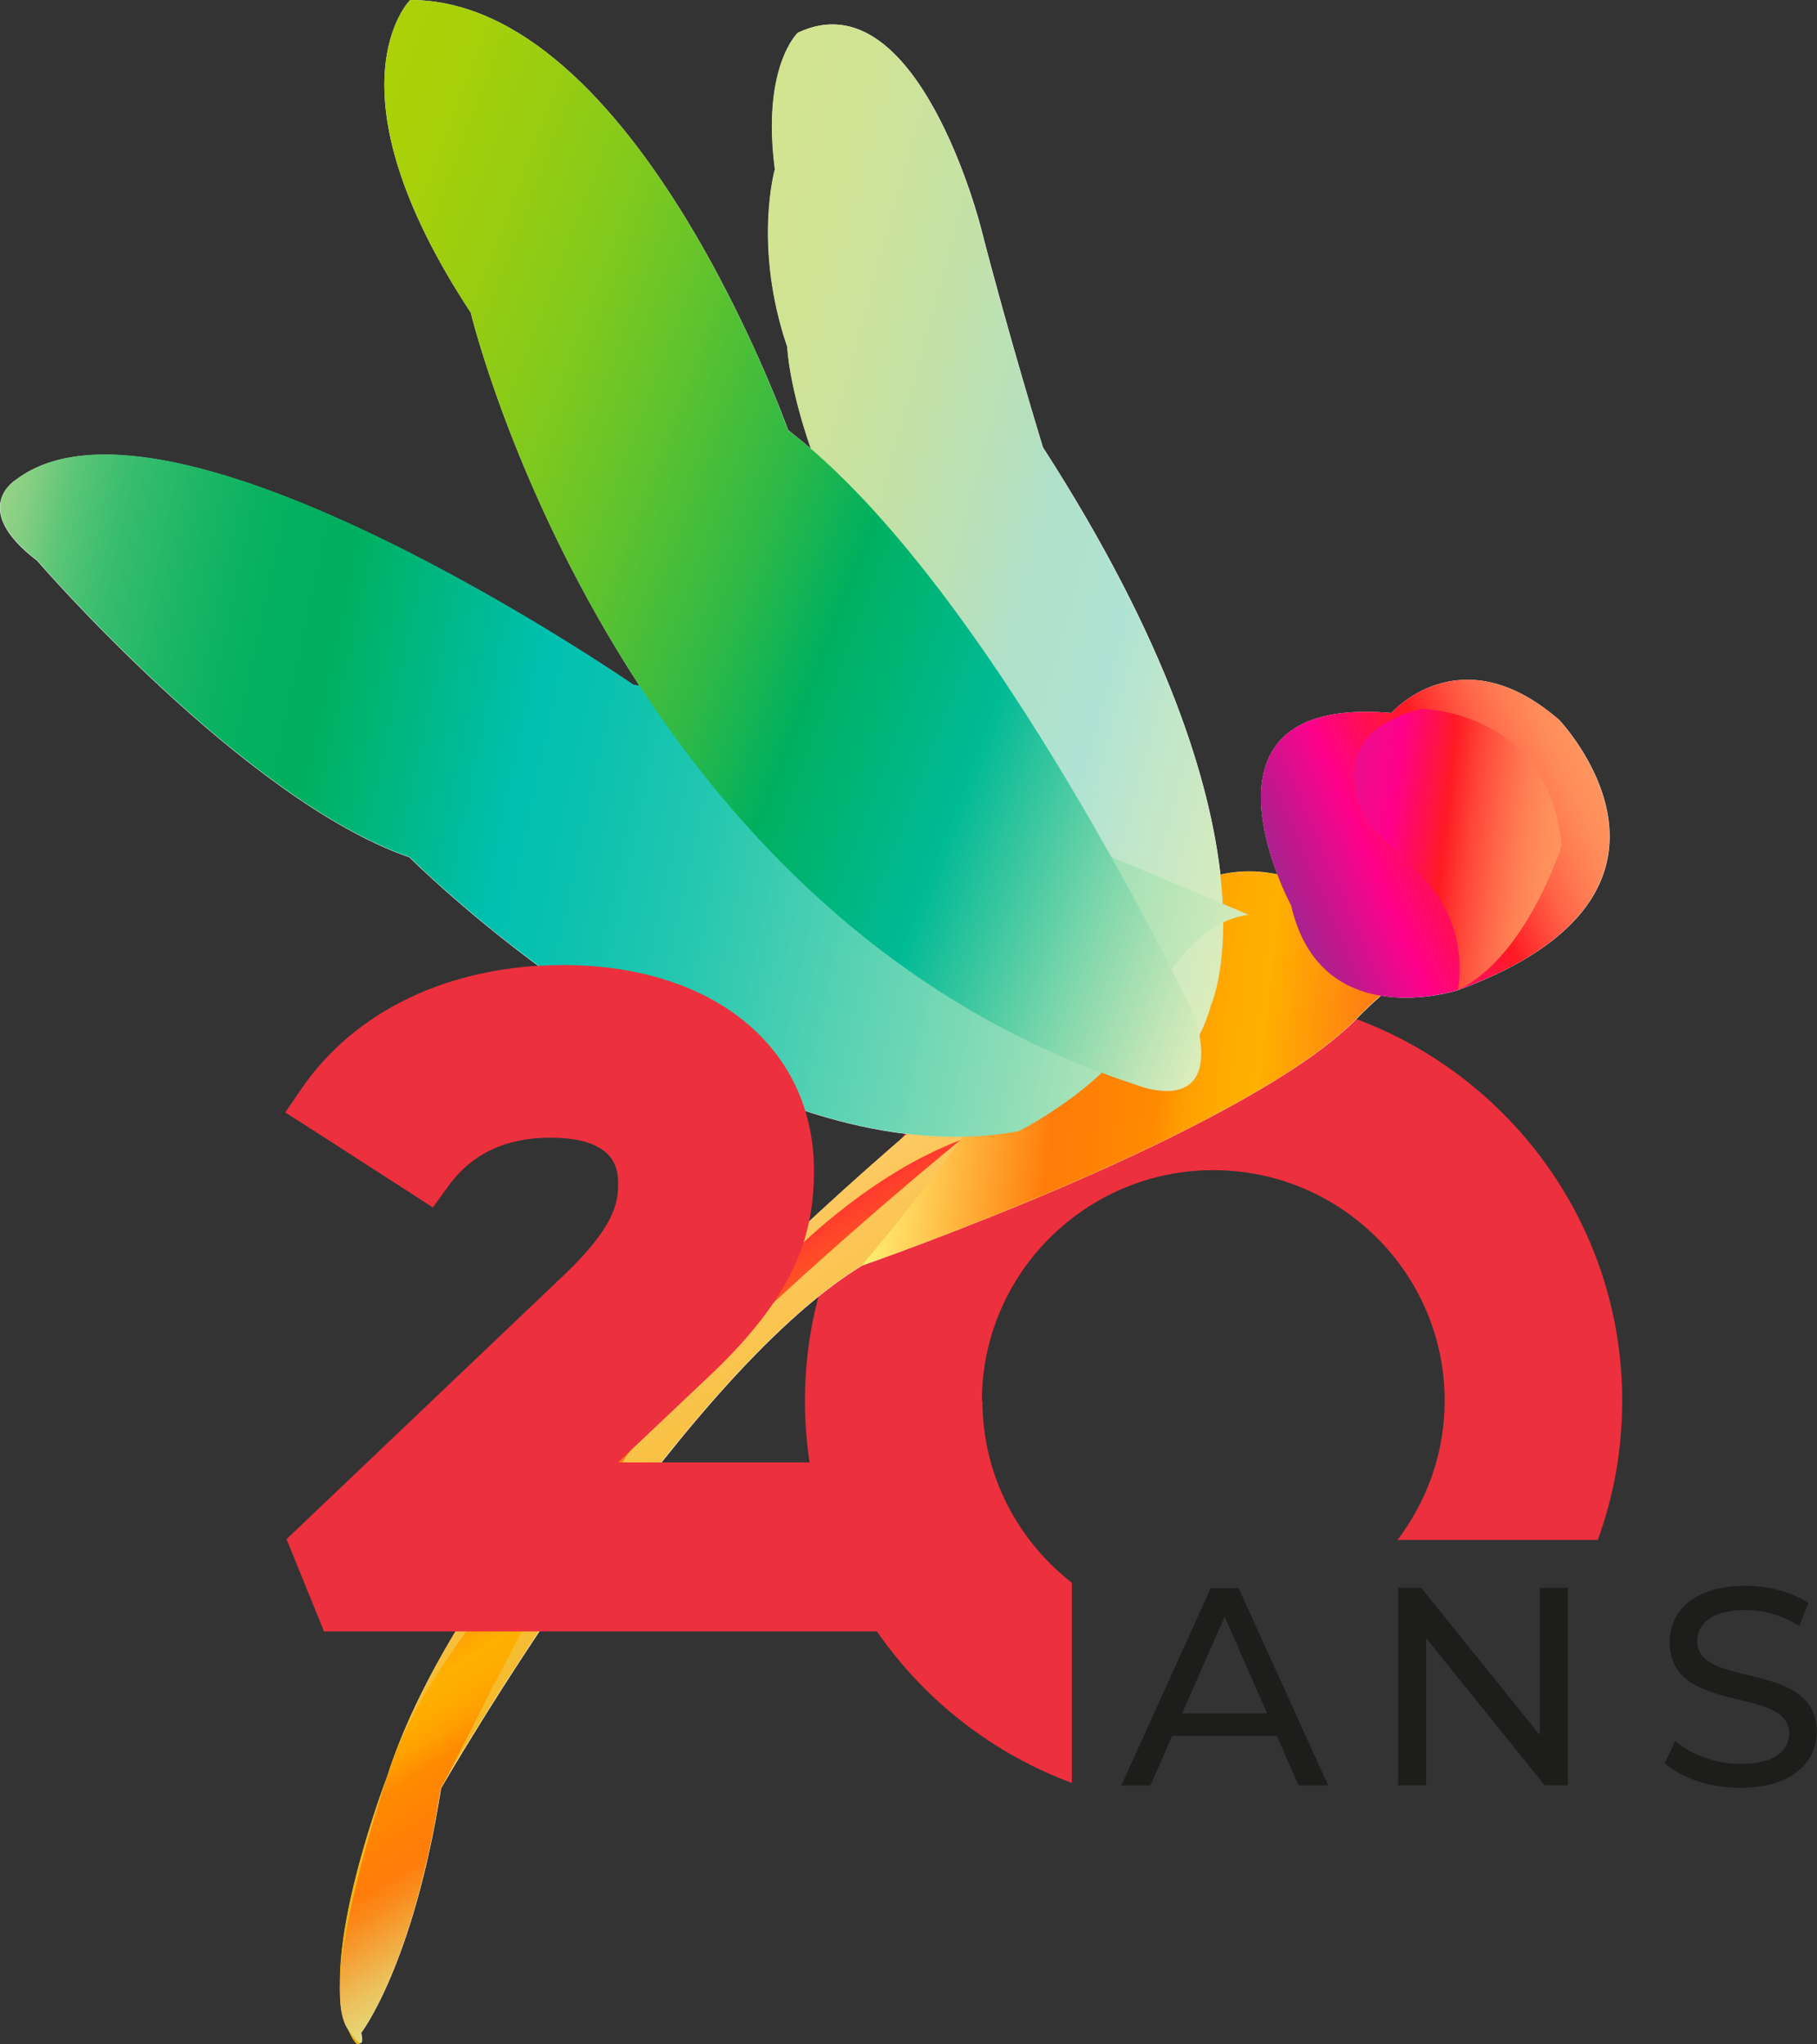
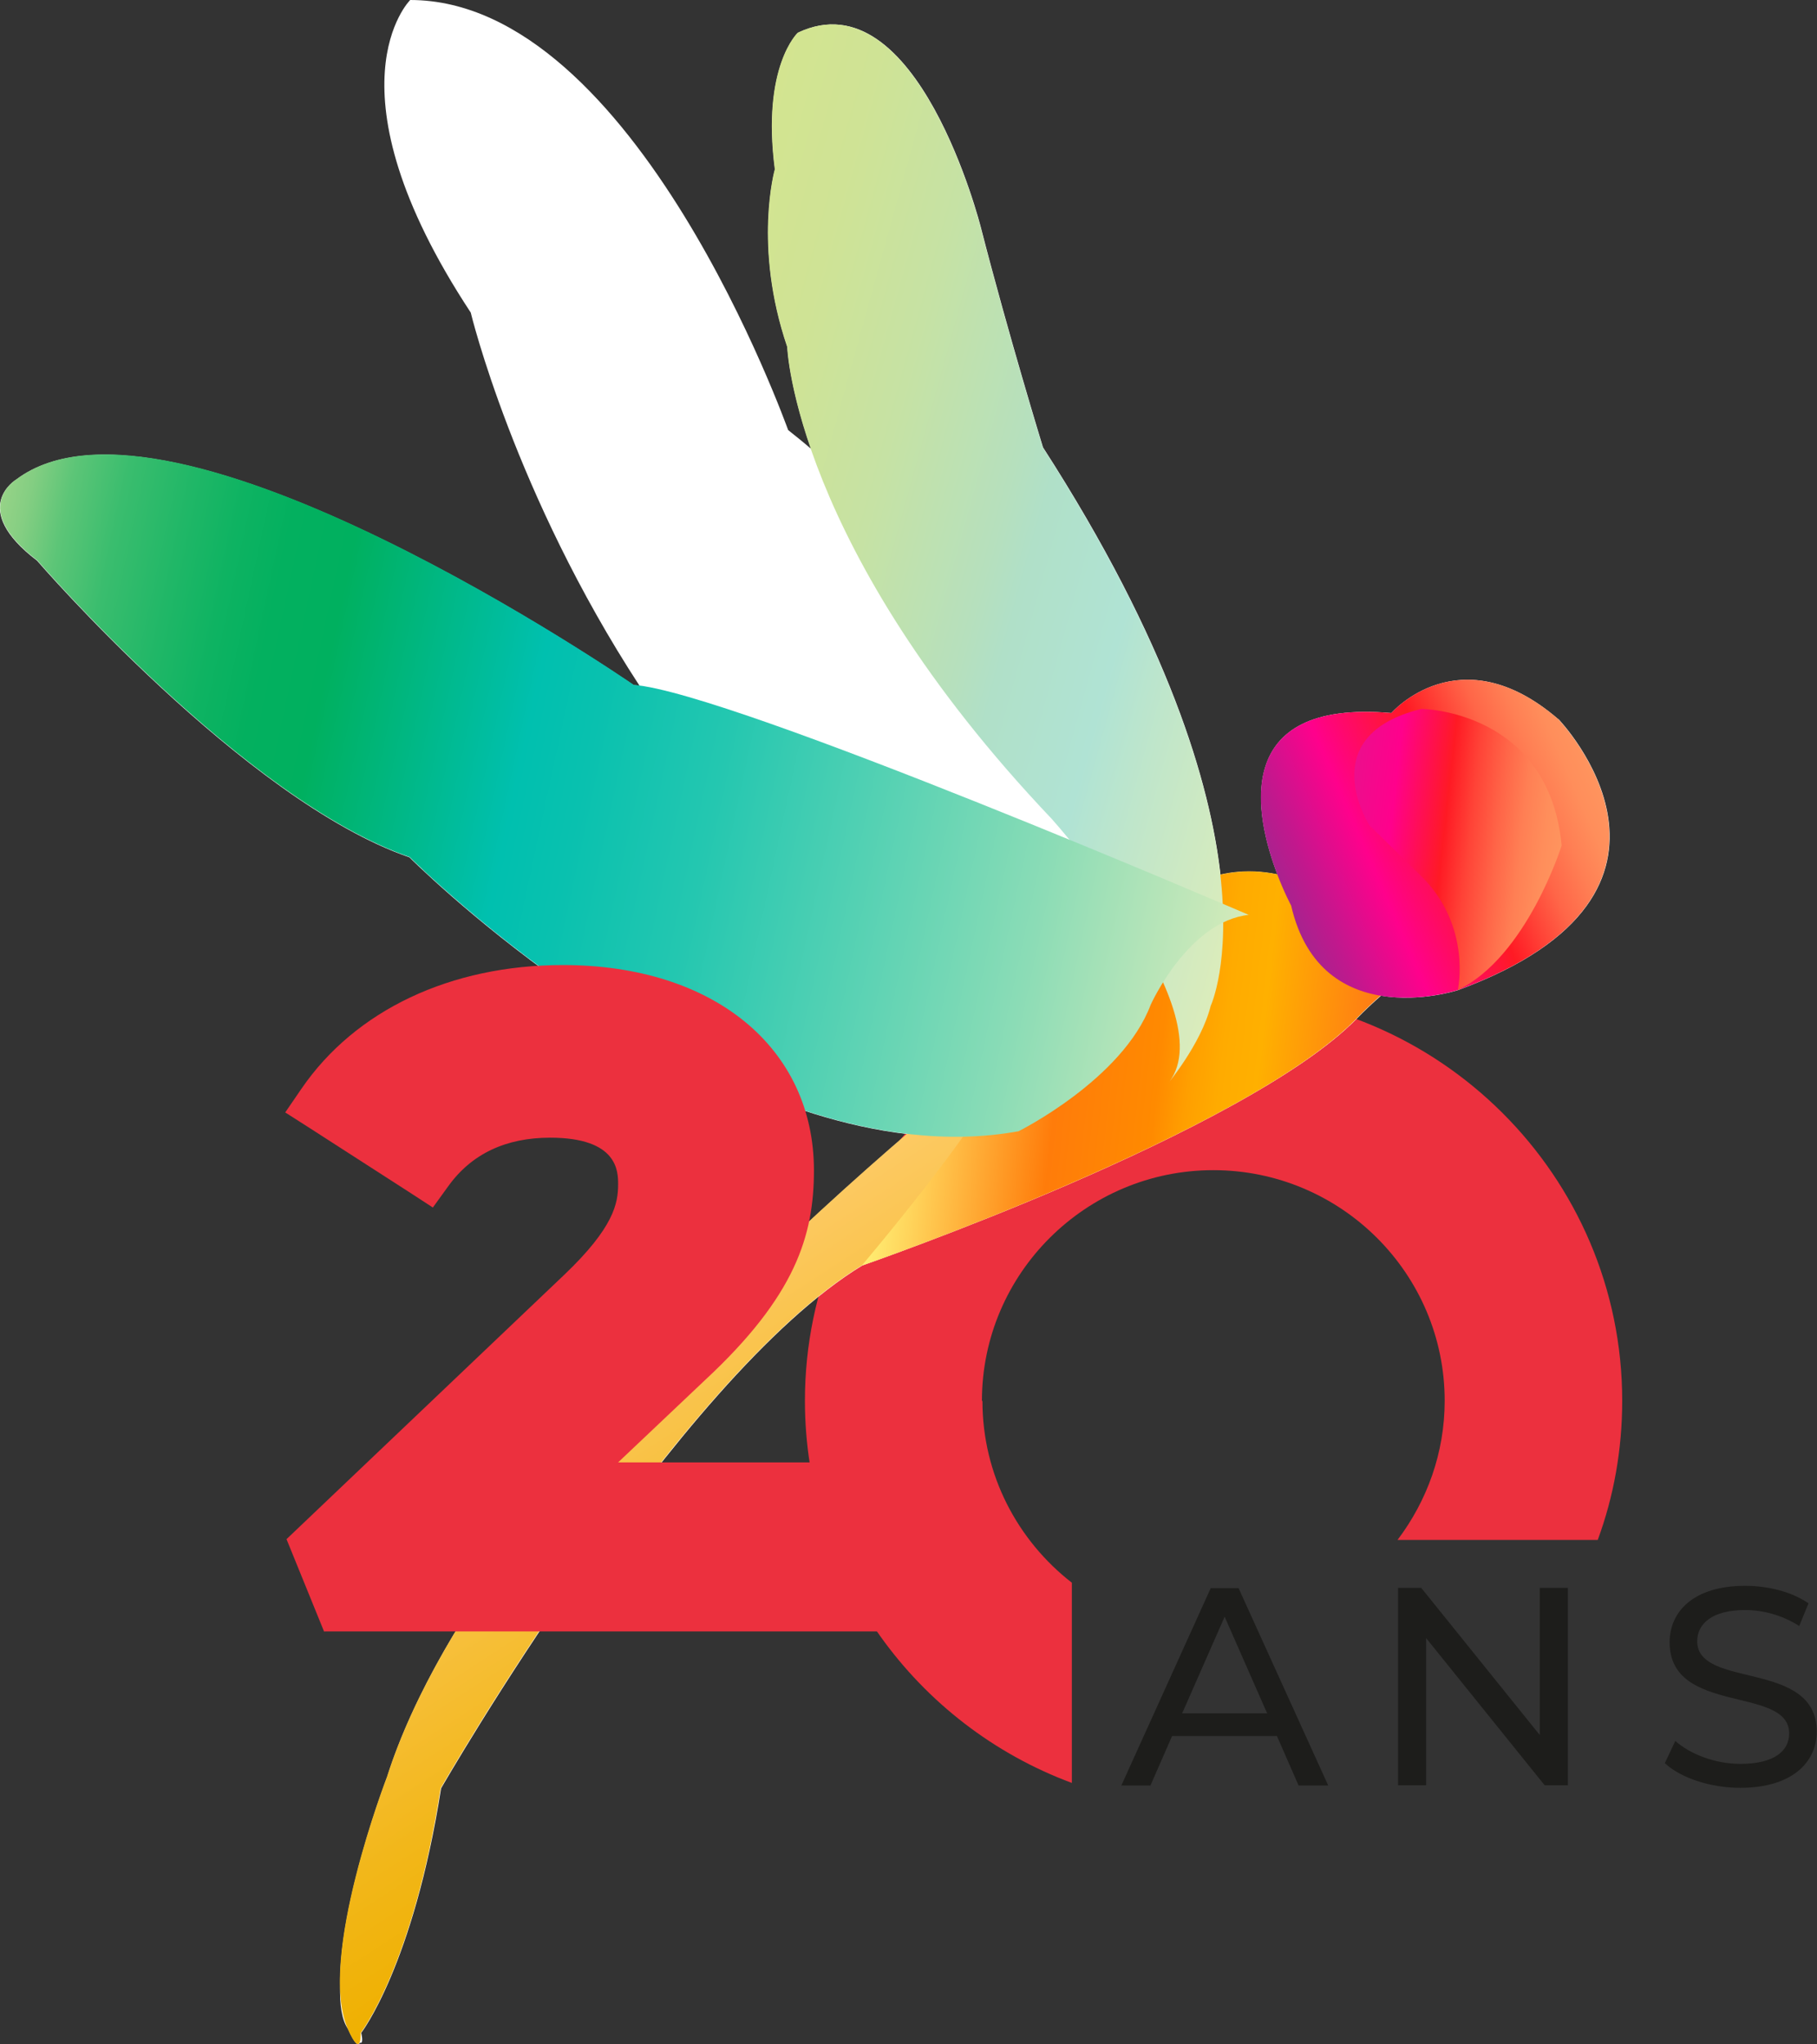
<svg xmlns="http://www.w3.org/2000/svg" id="Layer_2" viewBox="0 0 70.52 79.33">
  <rect x="0" y="0" width="70.52" height="79.33" fill="#333333" stroke="none" />
  <defs>
    <style>.cls-1{fill:none;isolation:isolate;}.cls-2{fill:#ec303e;}.cls-3{fill:#fff;}.cls-4{fill:#1d1d1b;}.cls-5{fill:url(#linear-gradient-6);}.cls-5,.cls-6,.cls-7,.cls-8,.cls-9,.cls-10,.cls-11,.cls-12{mix-blend-mode:multiply;}.cls-6{fill:url(#linear-gradient-7);}.cls-7{fill:url(#linear-gradient-5);}.cls-8{fill:url(#linear-gradient-8);}.cls-9{fill:url(#linear-gradient-4);}.cls-10{fill:url(#linear-gradient-2);}.cls-11{fill:url(#linear-gradient-3);}.cls-12{fill:url(#linear-gradient);}</style>
    <linearGradient id="linear-gradient" x1="149.62" y1="271.49" x2="134.08" y2="258.45" gradientTransform="translate(-22.95 -241.16) rotate(17.11)" gradientUnits="userSpaceOnUse">
      <stop offset="0" stop-color="#efb000" />
      <stop offset=".27" stop-color="#f2b71a" />
      <stop offset=".84" stop-color="#fcc85d" />
      <stop offset="1" stop-color="#ffce71" />
    </linearGradient>
    <linearGradient id="linear-gradient-2" x1="137.66" y1="252.15" x2="161.35" y2="247.7" gradientTransform="translate(-22.95 -241.16) rotate(17.11)" gradientUnits="userSpaceOnUse">
      <stop offset="0" stop-color="#ffef74" />
      <stop offset=".07" stop-color="#ffd45b" />
      <stop offset=".23" stop-color="#ff911d" />
      <stop offset=".28" stop-color="#ff7c0a" />
      <stop offset=".44" stop-color="#ff8a00" />
      <stop offset=".49" stop-color="#ff9f00" />
      <stop offset=".54" stop-color="#ffab00" />
      <stop offset=".6" stop-color="#ffb000" />
      <stop offset="1" stop-color="#ff392e" />
    </linearGradient>
    <linearGradient id="linear-gradient-3" x1="33.56" y1="44.5" x2="10.92" y2="25.5" gradientTransform="translate(10.17 -6.12) rotate(-18.75) scale(.81 1)" gradientUnits="userSpaceOnUse">
      <stop offset="0" stop-color="#dbecbb" />
      <stop offset=".18" stop-color="#c0e6ca" />
      <stop offset=".28" stop-color="#b0e3d4" />
      <stop offset=".44" stop-color="#b0e0c8" />
      <stop offset=".5" stop-color="#b6e0bd" />
      <stop offset=".69" stop-color="#c6e2a4" />
      <stop offset=".86" stop-color="#cfe395" />
      <stop offset="1" stop-color="#d3e490" />
    </linearGradient>
    <linearGradient id="linear-gradient-4" x1="141.93" y1="280.66" x2="128.82" y2="269.66" gradientTransform="translate(-22.95 -241.16) rotate(17.11)" gradientUnits="userSpaceOnUse">
      <stop offset="0" stop-color="#e5da7a" />
      <stop offset=".08" stop-color="#ebc35f" />
      <stop offset=".23" stop-color="#fa8b1c" />
      <stop offset=".28" stop-color="#ff7c0a" />
      <stop offset=".44" stop-color="#ff8a00" />
      <stop offset=".49" stop-color="#ff9f00" />
      <stop offset=".54" stop-color="#ffab00" />
      <stop offset=".6" stop-color="#ffb000" />
      <stop offset="1" stop-color="#ff392e" />
    </linearGradient>
    <linearGradient id="linear-gradient-5" x1="191.76" y1="-237.9" x2="203.74" y2="-233" gradientTransform="translate(86.52 338.23) rotate(-45.76)" gradientUnits="userSpaceOnUse">
      <stop offset="0" stop-color="#a7238e" />
      <stop offset=".09" stop-color="#c1188d" />
      <stop offset=".28" stop-color="#ff018c" />
      <stop offset=".56" stop-color="#ff1a24" />
      <stop offset=".66" stop-color="#ff4337" />
      <stop offset=".75" stop-color="#ff6648" />
      <stop offset=".85" stop-color="#ff7f54" />
      <stop offset=".93" stop-color="#ff8e5b" />
      <stop offset="1" stop-color="#ff945e" />
    </linearGradient>
    <linearGradient id="linear-gradient-6" x1="125.15" y1="-43.31" x2="88.61" y2="-73.96" gradientTransform="translate(-48.09 140.05) rotate(-28.12) scale(1.07 1.06)" gradientUnits="userSpaceOnUse">
      <stop offset="0" stop-color="#dbecbb" />
      <stop offset="0" stop-color="#d7ebba" />
      <stop offset=".16" stop-color="#8bdcb6" />
      <stop offset=".31" stop-color="#4fd0b3" />
      <stop offset=".42" stop-color="#24c7b0" />
      <stop offset=".52" stop-color="#09c1af" />
      <stop offset=".57" stop-color="#00c0af" />
      <stop offset=".73" stop-color="#00b05f" />
      <stop offset=".78" stop-color="#03b05f" />
      <stop offset=".82" stop-color="#0eb362" />
      <stop offset=".86" stop-color="#20b767" />
      <stop offset=".91" stop-color="#3abd6e" />
      <stop offset=".95" stop-color="#5cc577" />
      <stop offset=".98" stop-color="#84ce82" />
      <stop offset="1" stop-color="#96d387" />
    </linearGradient>
    <linearGradient id="linear-gradient-7" x1="109.88" y1="11.5" x2="77.02" y2="-16.07" gradientTransform="translate(-56.61 49.5) rotate(-16.34) scale(.98 1.08)" gradientUnits="userSpaceOnUse">
      <stop offset="0" stop-color="#dbecbb" />
      <stop offset=".04" stop-color="#c0e5b6" />
      <stop offset=".13" stop-color="#7cd6ab" />
      <stop offset=".26" stop-color="#10bd98" />
      <stop offset=".28" stop-color="#00ba96" />
      <stop offset=".44" stop-color="#00b05f" />
      <stop offset=".53" stop-color="#30b946" />
      <stop offset=".64" stop-color="#5cc22f" />
      <stop offset=".74" stop-color="#7fc91e" />
      <stop offset=".84" stop-color="#98cd11" />
      <stop offset=".93" stop-color="#a7d009" />
      <stop offset="1" stop-color="#add207" />
    </linearGradient>
    <linearGradient id="linear-gradient-8" x1="195.09" y1="-237.82" x2="200.19" y2="-231.24" gradientTransform="translate(86.52 338.23) rotate(-45.76)" gradientUnits="userSpaceOnUse">
      <stop offset="0" stop-color="#ec0e8c" />
      <stop offset=".2" stop-color="#ff018c" />
      <stop offset=".45" stop-color="#ff1a24" />
      <stop offset=".57" stop-color="#ff4337" />
      <stop offset=".7" stop-color="#ff6648" />
      <stop offset=".81" stop-color="#ff7f54" />
      <stop offset=".92" stop-color="#ff8e5b" />
      <stop offset="1" stop-color="#ff945e" />
    </linearGradient>
  </defs>
  <g id="Layer_1-2">
    <g id="LOKIA_20" class="cls-1">
      <path class="cls-2" d="m38.11,54.36c0-4.93,4.03-8.95,8.98-8.95s8.98,4.01,8.98,8.95c0,2.03-.69,3.89-1.83,5.4h7.77c.62-1.68.95-3.5.95-5.4,0-8.72-7.12-15.81-15.86-15.81s-15.86,7.09-15.86,15.81c0,6.79,4.32,12.59,10.36,14.83v-7.77c-2.11-1.64-3.47-4.19-3.47-7.05Z" />
      <path class="cls-4" d="m49.56,67.37h-4.07l-.84,1.92h-1.13l3.47-7.66h1.08l3.48,7.66h-1.15l-.84-1.92Zm-.38-.88l-1.65-3.75-1.65,3.75h3.31Z" />
      <path class="cls-4" d="m60.85,61.62v7.66h-.9l-4.6-5.71v5.71h-1.09v-7.66h.9l4.6,5.71v-5.71h1.09Z" />
      <path class="cls-4" d="m64.62,68.41l.4-.85c.57.51,1.54.89,2.53.89,1.32,0,1.89-.51,1.89-1.18,0-1.87-4.64-.69-4.64-3.54,0-1.18.92-2.19,2.93-2.19.9,0,1.83.24,2.46.68l-.36.88c-.67-.43-1.42-.62-2.1-.62-1.3,0-1.86.55-1.86,1.21,0,1.87,4.64.7,4.64,3.51,0,1.17-.94,2.18-2.97,2.18-1.17,0-2.32-.39-2.93-.96Z" />
      <g id="LIBELLULE_RGB_VECTEUR">
        <path class="cls-3" d="m60.48,27.91c-3.83-3.3-6.48-.24-6.48-.24-6.29-.55-5.28,4.02-4.42,6.27-.68-.14-1.42-.17-2.21.01-.4-3.54-2-9-6.89-16.59,0,0-1.33-4.33-2.41-8.53,0,0-2.46-9.76-7.1-7.56,0,0-1.41,1.31-.89,5.3,0,0-.85,2.98.48,6.89,0,0,.05,1.46.92,3.96-.3-.26-.6-.5-.89-.73C30.58,16.69,24.68,0,15.92,0,15.92,0,12.51,3.38,18.27,12.13c0,0,1.69,7.03,6.55,14.48-.08-.01-.16-.02-.23-.02,0,0-18.02-12.44-23.96-7.98,0,0-1.87,1.11.81,3.15,0,0,8.03,9.3,14.45,11.51,0,0,9.56,9.59,19.32,10.74-5.99,5.15-16.73,15.29-19.96,24.28,0,0,0,0,0,0,0,0,0,0,0,0-.08.22-.15.44-.22.66,0,0-1.88,4.88-1.83,8.09-.02.74.06,1.35.31,1.7.27.62.4.65.46.53.16.07.05-.38.05-.38,0,0,2.02-2.61,3.1-9.49,0,0,9.15-15.92,16.35-20.29,0,0,14.89-5.17,19.2-9.59.28-.29.59-.58.93-.88,1.55.26,3-.22,3-.22,10.33-3.81,3.89-10.51,3.89-10.51Z" />
        <path class="cls-12" d="m52.65,39.52c-4.31,4.43-19.2,9.59-19.2,9.59-7.21,4.38-16.35,20.29-16.35,20.29-1.07,6.88-3.1,9.49-3.1,9.49,0,0,.04,1.07-.5-.15-1.21-2.73,1.52-9.79,1.52-9.79,4.1-12.83,24.32-28.36,24.32-28.36,1.46-.8,3.36-3.09,3.36-3.09,2.96-4.07,5.87-4.09,7.9-3.25,0,0,7.16,1.72,8.78.02,0,0-4.48,2.92-6.74,5.24Z" />
        <path class="cls-10" d="m33.45,49.11s14.89-5.17,19.2-9.59c2.26-2.32,6.74-5.24,6.74-5.24-1.62,1.69-8.78-.02-8.78-.02-2.03-.84-4.94-.82-7.9,3.25,0,0-1.89,2.29-3.36,3.09,0,0,.19,1.23-5.9,8.51" />
        <path class="cls-11" d="m46.99,39.03s3.13-6.67-6.52-21.67c0,0-1.33-4.33-2.41-8.53,0,0-2.46-9.76-7.1-7.56,0,0-1.41,1.31-.89,5.3,0,0-.85,2.98.48,6.89,0,0,.28,7.8,10.27,18.32,0,0,6.86,7.64,4.46,10.33,0,0,1.34-1.59,1.71-3.08Z" />
-         <path class="cls-9" d="m13.5,78.75c.76,1.11.5.15.5.15,0,0,2.02-2.61,3.1-9.49,1.64-2.86,9.51-21.07,20.18-25.17,0,0-18.75,15.15-22.03,24.05,0,0-3.01,8.61-1.75,10.46Z" />
        <path class="cls-7" d="m56.58,38.42s-5.31,1.76-6.47-3.28c0,0-4.42-8.2,3.89-7.47,0,0,2.65-3.06,6.48.24,0,0,6.44,6.7-3.89,10.51Z" />
        <path class="cls-5" d="m48.48,35.51s-20.09-8.65-23.88-8.93c0,0-18.02-12.44-23.96-7.98,0,0-1.87,1.11.81,3.15,0,0,8.03,9.3,14.45,11.51h0s12.59,12.64,23.63,10.64c0,0,4.04-2.01,5.13-4.91,0,0,1.46-3.24,3.82-3.49Z" />
-         <path class="cls-6" d="m46.44,39.61s-7.9-16.85-15.86-22.92C30.58,16.69,24.68,0,15.92,0,15.92,0,12.51,3.38,18.27,12.13c0,0,5.59,23.35,25.8,29.96,0,0,3.38,1.41,2.36-2.49Z" />
        <path class="cls-8" d="m56.58,38.42s.56-2.49-1.44-4.44l-1.99-1.95s-2.24-3.48,2.02-4.52c0,0,4.94.04,5.44,5.3,0,0-1.35,4.32-4.03,5.61Z" />
      </g>
      <path class="cls-2" d="m12.6,63.31h22.1v-6.56h-10.71l3.37-3.19c3.51-3.26,4.23-5.61,4.23-8.14,0-4.77-3.91-7.97-9.74-7.97-4.36,0-8.06,1.75-10.15,4.8l-.63.92.94.6,3.93,2.53.86.56.6-.83c.9-1.25,2.23-1.88,3.95-1.88,2.64,0,2.64,1.32,2.64,1.81,0,.73-.16,1.67-2.09,3.51l-10.78,10.26,1.46,3.59Z" />
    </g>
  </g>
</svg>